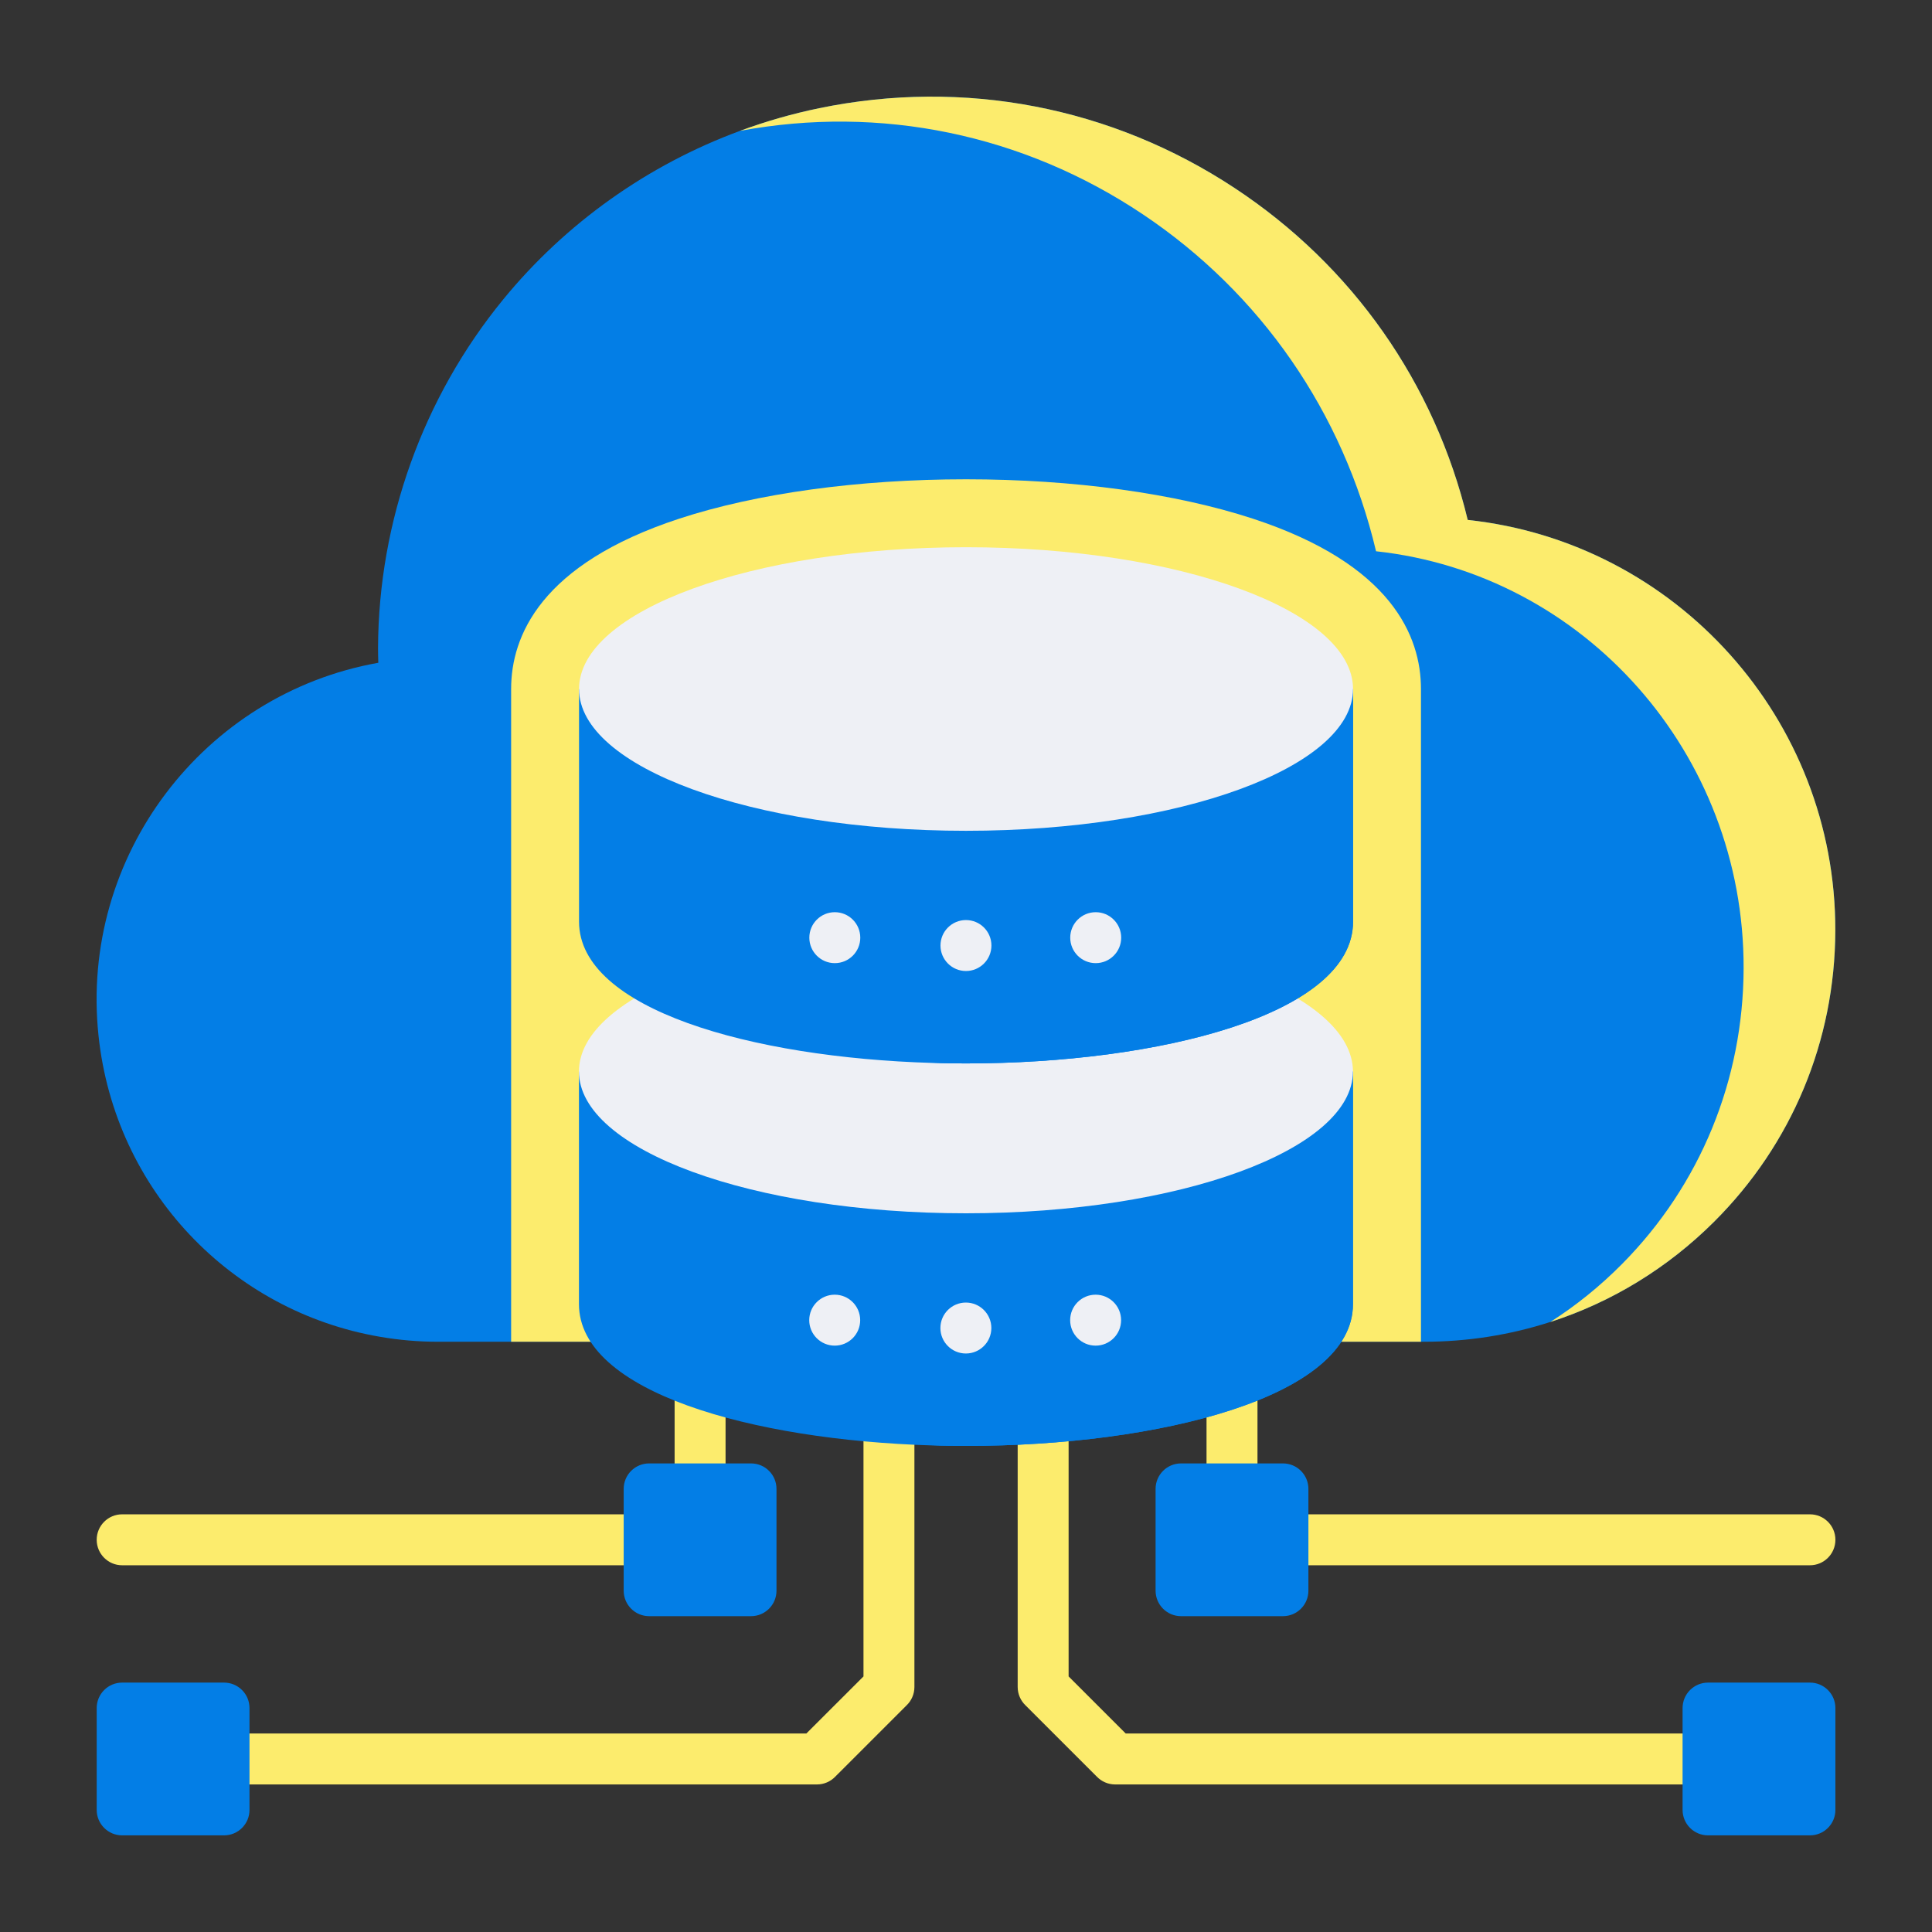
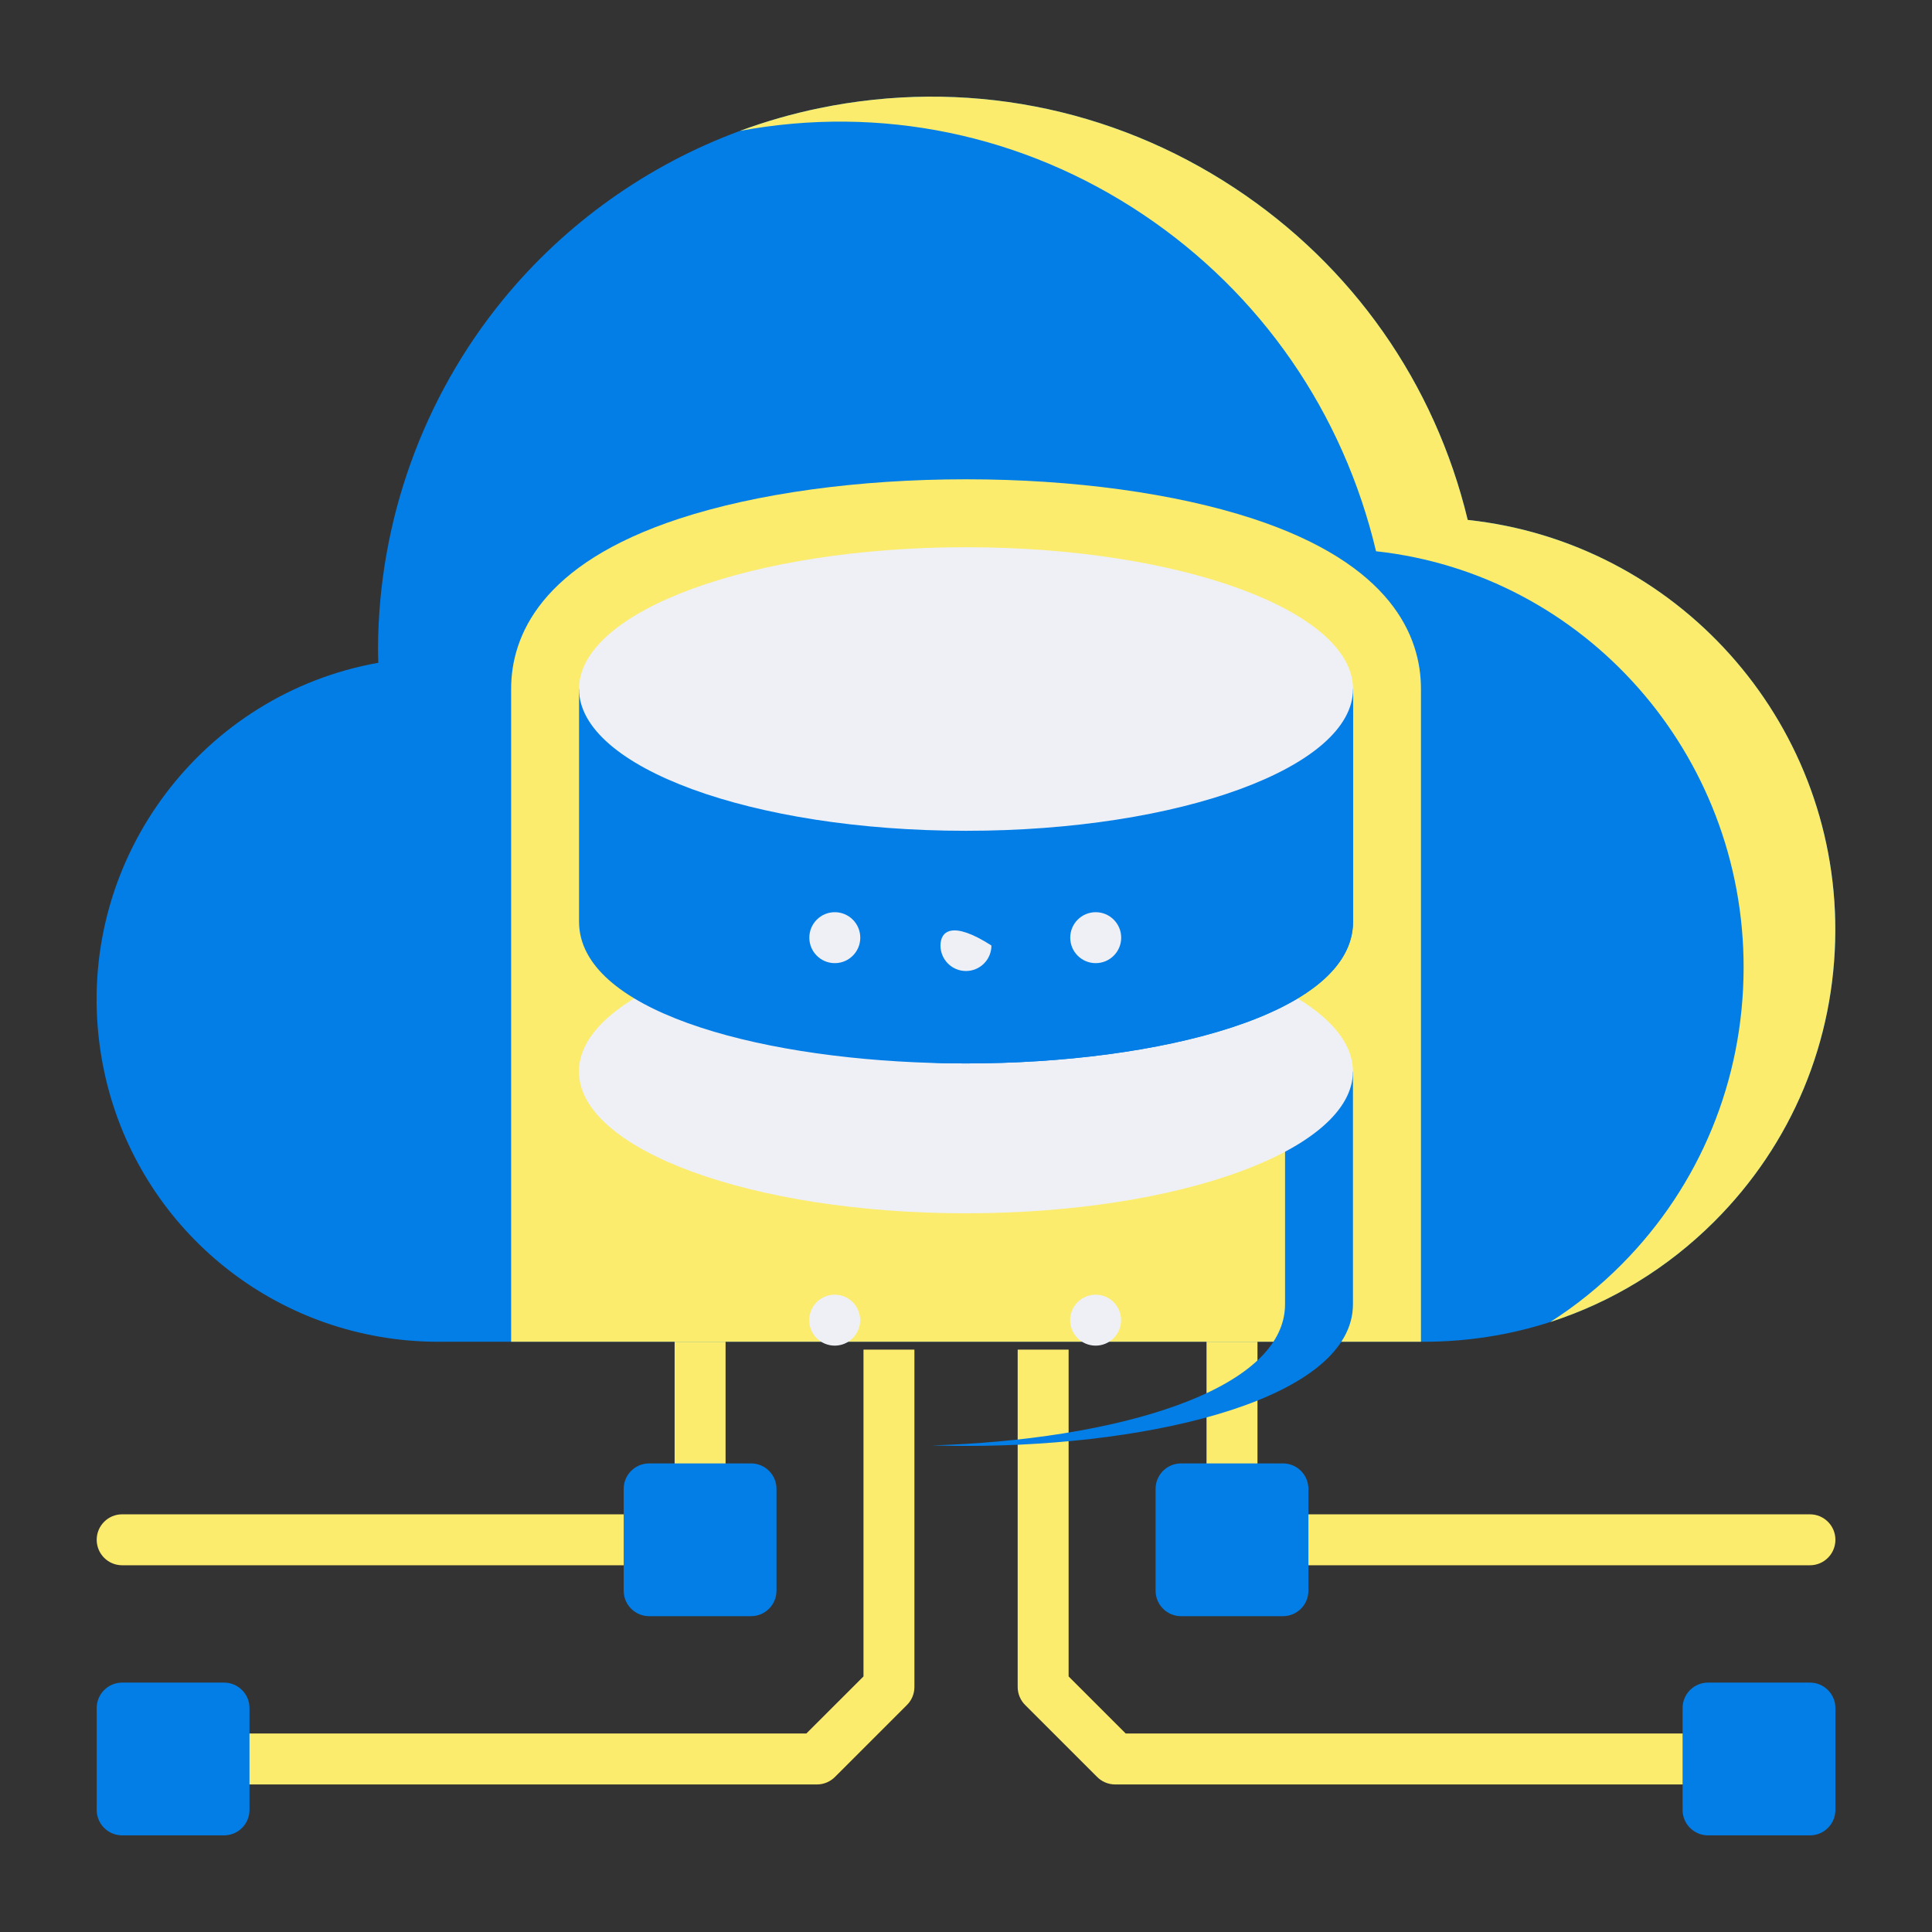
<svg xmlns="http://www.w3.org/2000/svg" width="100" height="100" viewBox="0 0 100 100" fill="none">
  <rect x="0" y="0" width="100" height="100" fill="#333333" stroke="none" />
  <g clip-path="url(#clip0_1_16950)">
    <path d="M44.694 86.771L41.737 89.726H11.596V92.363H42.284C42.651 92.363 42.992 92.211 43.237 91.955L46.917 88.276C47.176 88.032 47.33 87.687 47.33 87.318V69.857H44.694V86.771Z" fill="#FCEC6D" />
    <path d="M34.918 68.067H37.555V77.064H34.918V68.067Z" fill="#FCEC6D" />
    <path d="M34.918 79.699C34.918 78.971 34.328 78.381 33.6 78.381H6.323C5.595 78.381 5.005 78.971 5.005 79.699C5.005 80.428 5.595 81.018 6.323 81.018H33.6C34.328 81.018 34.918 80.427 34.918 79.699Z" fill="#FCEC6D" />
    <path d="M62.45 68.068H65.087V77.064H62.45V68.068Z" fill="#FCEC6D" />
    <path d="M93.682 78.381H66.405C65.677 78.381 65.087 78.971 65.087 79.699C65.087 80.428 65.677 81.018 66.405 81.018H93.682C94.41 81.018 95 80.428 95 79.699C95 78.971 94.41 78.381 93.682 78.381Z" fill="#FCEC6D" />
    <path d="M55.311 86.771V69.857H52.675V87.318C52.675 87.685 52.827 88.027 53.082 88.271L56.763 91.95C57.007 92.209 57.352 92.363 57.721 92.363H88.408V89.726H58.267L55.311 86.771Z" fill="#FCEC6D" />
    <path d="M11.596 87.091H6.323C5.595 87.091 5.005 87.681 5.005 88.409V93.68C5.005 94.408 5.595 94.998 6.323 94.998H11.596C12.324 94.998 12.914 94.408 12.914 93.68V88.409C12.914 87.681 12.324 87.091 11.596 87.091Z" fill="#037EE6" />
    <path d="M93.682 87.091H88.409C87.68 87.091 87.09 87.681 87.09 88.41V93.68C87.09 94.408 87.68 94.998 88.409 94.998H93.682C94.41 94.998 95 94.408 95 93.68V88.41C95 87.681 94.41 87.091 93.682 87.091Z" fill="#037EE6" />
    <path d="M66.405 75.746H61.132C60.404 75.746 59.813 76.336 59.813 77.064V82.334C59.813 83.062 60.404 83.653 61.132 83.653H66.405C67.133 83.653 67.723 83.062 67.723 82.334V77.064C67.723 76.336 67.133 75.746 66.405 75.746Z" fill="#037EE6" />
    <path d="M38.873 75.746H33.6C32.872 75.746 32.282 76.336 32.282 77.064V82.334C32.282 83.062 32.872 83.653 33.6 83.653H38.873C39.601 83.653 40.191 83.062 40.191 82.334V77.064C40.191 76.336 39.601 75.746 38.873 75.746Z" fill="#037EE6" />
    <path d="M94.995 48.177C94.979 53.876 92.749 59.225 88.715 63.243C86.314 65.633 83.447 67.382 80.318 68.402C80.291 68.41 80.267 68.418 80.24 68.426C78.151 69.101 75.948 69.449 73.691 69.449H22.687C21.662 69.449 20.655 69.362 19.676 69.193C11.99 67.882 5.947 61.619 5.099 53.605C4.117 44.314 10.531 35.915 19.581 34.305C19.573 34.045 19.567 33.785 19.567 33.527C19.597 26.97 21.896 20.572 26.041 15.505C29.279 11.546 33.534 8.533 38.296 6.776H38.298C39.632 6.284 41.005 5.888 42.405 5.6C49.888 4.058 57.524 5.526 63.904 9.732C70.009 13.759 74.264 19.83 75.969 26.91C86.746 28.065 95.025 37.22 94.995 48.177Z" fill="#037EE6" />
    <path d="M94.995 48.177C94.979 53.875 92.749 59.225 88.715 63.243C86.294 65.653 83.399 67.411 80.241 68.427C81.575 67.578 82.825 66.569 83.969 65.412C88.003 61.335 90.234 55.903 90.249 50.121C90.279 38.998 82 29.705 71.224 28.533C69.519 21.346 65.263 15.184 59.159 11.097C52.959 6.947 45.575 5.422 38.298 6.775C39.632 6.283 41.005 5.887 42.406 5.599C49.888 4.058 57.524 5.525 63.904 9.733C70.009 13.76 74.264 19.831 75.969 26.911C86.746 28.066 95.025 37.219 94.995 48.177Z" fill="#FCEC6D" />
    <path d="M73.549 35.662V69.449H26.456V35.662C26.456 32.941 27.966 29.203 35.16 26.845C39.171 25.532 44.443 24.808 50.002 24.808C55.562 24.808 60.832 25.532 64.845 26.845C72.039 29.203 73.549 32.941 73.549 35.662Z" fill="#FCEC6D" />
-     <path d="M70.029 55.46V67.503C70.029 72.321 59.952 74.841 49.998 74.841C49.411 74.841 48.825 74.832 48.24 74.815C38.891 74.537 29.967 72.038 29.967 67.503V55.46H70.029Z" fill="#037EE6" />
    <path d="M70.029 55.46V67.503C70.029 72.321 59.952 74.841 49.998 74.841C49.411 74.841 48.826 74.832 48.24 74.815C57.588 74.537 66.514 72.038 66.514 67.503V55.46H70.029Z" fill="#037EE6" />
    <path d="M49.997 62.8C61.06 62.8 70.028 59.514 70.028 55.461C70.028 51.408 61.06 48.122 49.997 48.122C38.934 48.122 29.966 51.408 29.966 55.461C29.966 59.514 38.934 62.8 49.997 62.8Z" fill="#EEF0F5" />
-     <path d="M49.993 70.057C50.721 70.057 51.312 69.466 51.312 68.738C51.312 68.01 50.721 67.42 49.993 67.42C49.265 67.42 48.675 68.01 48.675 68.738C48.675 69.466 49.265 70.057 49.993 70.057Z" fill="#EEF0F5" />
    <path d="M43.205 69.65C43.933 69.65 44.523 69.06 44.523 68.332C44.523 67.604 43.933 67.013 43.205 67.013C42.477 67.013 41.886 67.604 41.886 68.332C41.886 69.06 42.477 69.65 43.205 69.65Z" fill="#EEF0F5" />
    <path d="M56.709 69.65C57.438 69.65 58.028 69.06 58.028 68.332C58.028 67.604 57.438 67.013 56.709 67.013C55.981 67.013 55.391 67.604 55.391 68.332C55.391 69.06 55.981 69.65 56.709 69.65Z" fill="#EEF0F5" />
    <path d="M70.034 35.663V47.705C70.034 52.523 59.957 55.043 50.002 55.043C49.415 55.043 48.83 55.035 48.245 55.017C38.895 54.739 29.971 52.24 29.971 47.705V35.663H70.034Z" fill="#037EE6" />
    <path d="M70.034 35.663V47.705C70.034 52.523 59.956 55.043 50.002 55.043C49.415 55.043 48.83 55.035 48.245 55.017C57.592 54.739 66.518 52.24 66.518 47.705V35.663H70.034Z" fill="#037EE6" />
    <path d="M50.002 43.002C61.065 43.002 70.033 39.716 70.033 35.663C70.033 31.61 61.065 28.324 50.002 28.324C38.939 28.324 29.971 31.61 29.971 35.663C29.971 39.716 38.939 43.002 50.002 43.002Z" fill="#EEF0F5" />
-     <path d="M49.998 50.259C50.726 50.259 51.316 49.668 51.316 48.94C51.316 48.212 50.726 47.622 49.998 47.622C49.269 47.622 48.679 48.212 48.679 48.94C48.679 49.668 49.269 50.259 49.998 50.259Z" fill="#EEF0F5" />
+     <path d="M49.998 50.259C50.726 50.259 51.316 49.668 51.316 48.94C49.269 47.622 48.679 48.212 48.679 48.94C48.679 49.668 49.269 50.259 49.998 50.259Z" fill="#EEF0F5" />
    <path d="M43.209 49.852C43.937 49.852 44.528 49.262 44.528 48.534C44.528 47.806 43.937 47.215 43.209 47.215C42.481 47.215 41.891 47.806 41.891 48.534C41.891 49.262 42.481 49.852 43.209 49.852Z" fill="#EEF0F5" />
    <path d="M56.714 49.852C57.442 49.852 58.033 49.262 58.033 48.534C58.033 47.806 57.442 47.215 56.714 47.215C55.986 47.215 55.395 47.806 55.395 48.534C55.395 49.262 55.986 49.852 56.714 49.852Z" fill="#EEF0F5" />
  </g>
  <defs>
    <clipPath id="clip0_1_16950">
      <rect width="90" height="90" fill="white" transform="translate(5 5)" />
    </clipPath>
  </defs>
</svg>